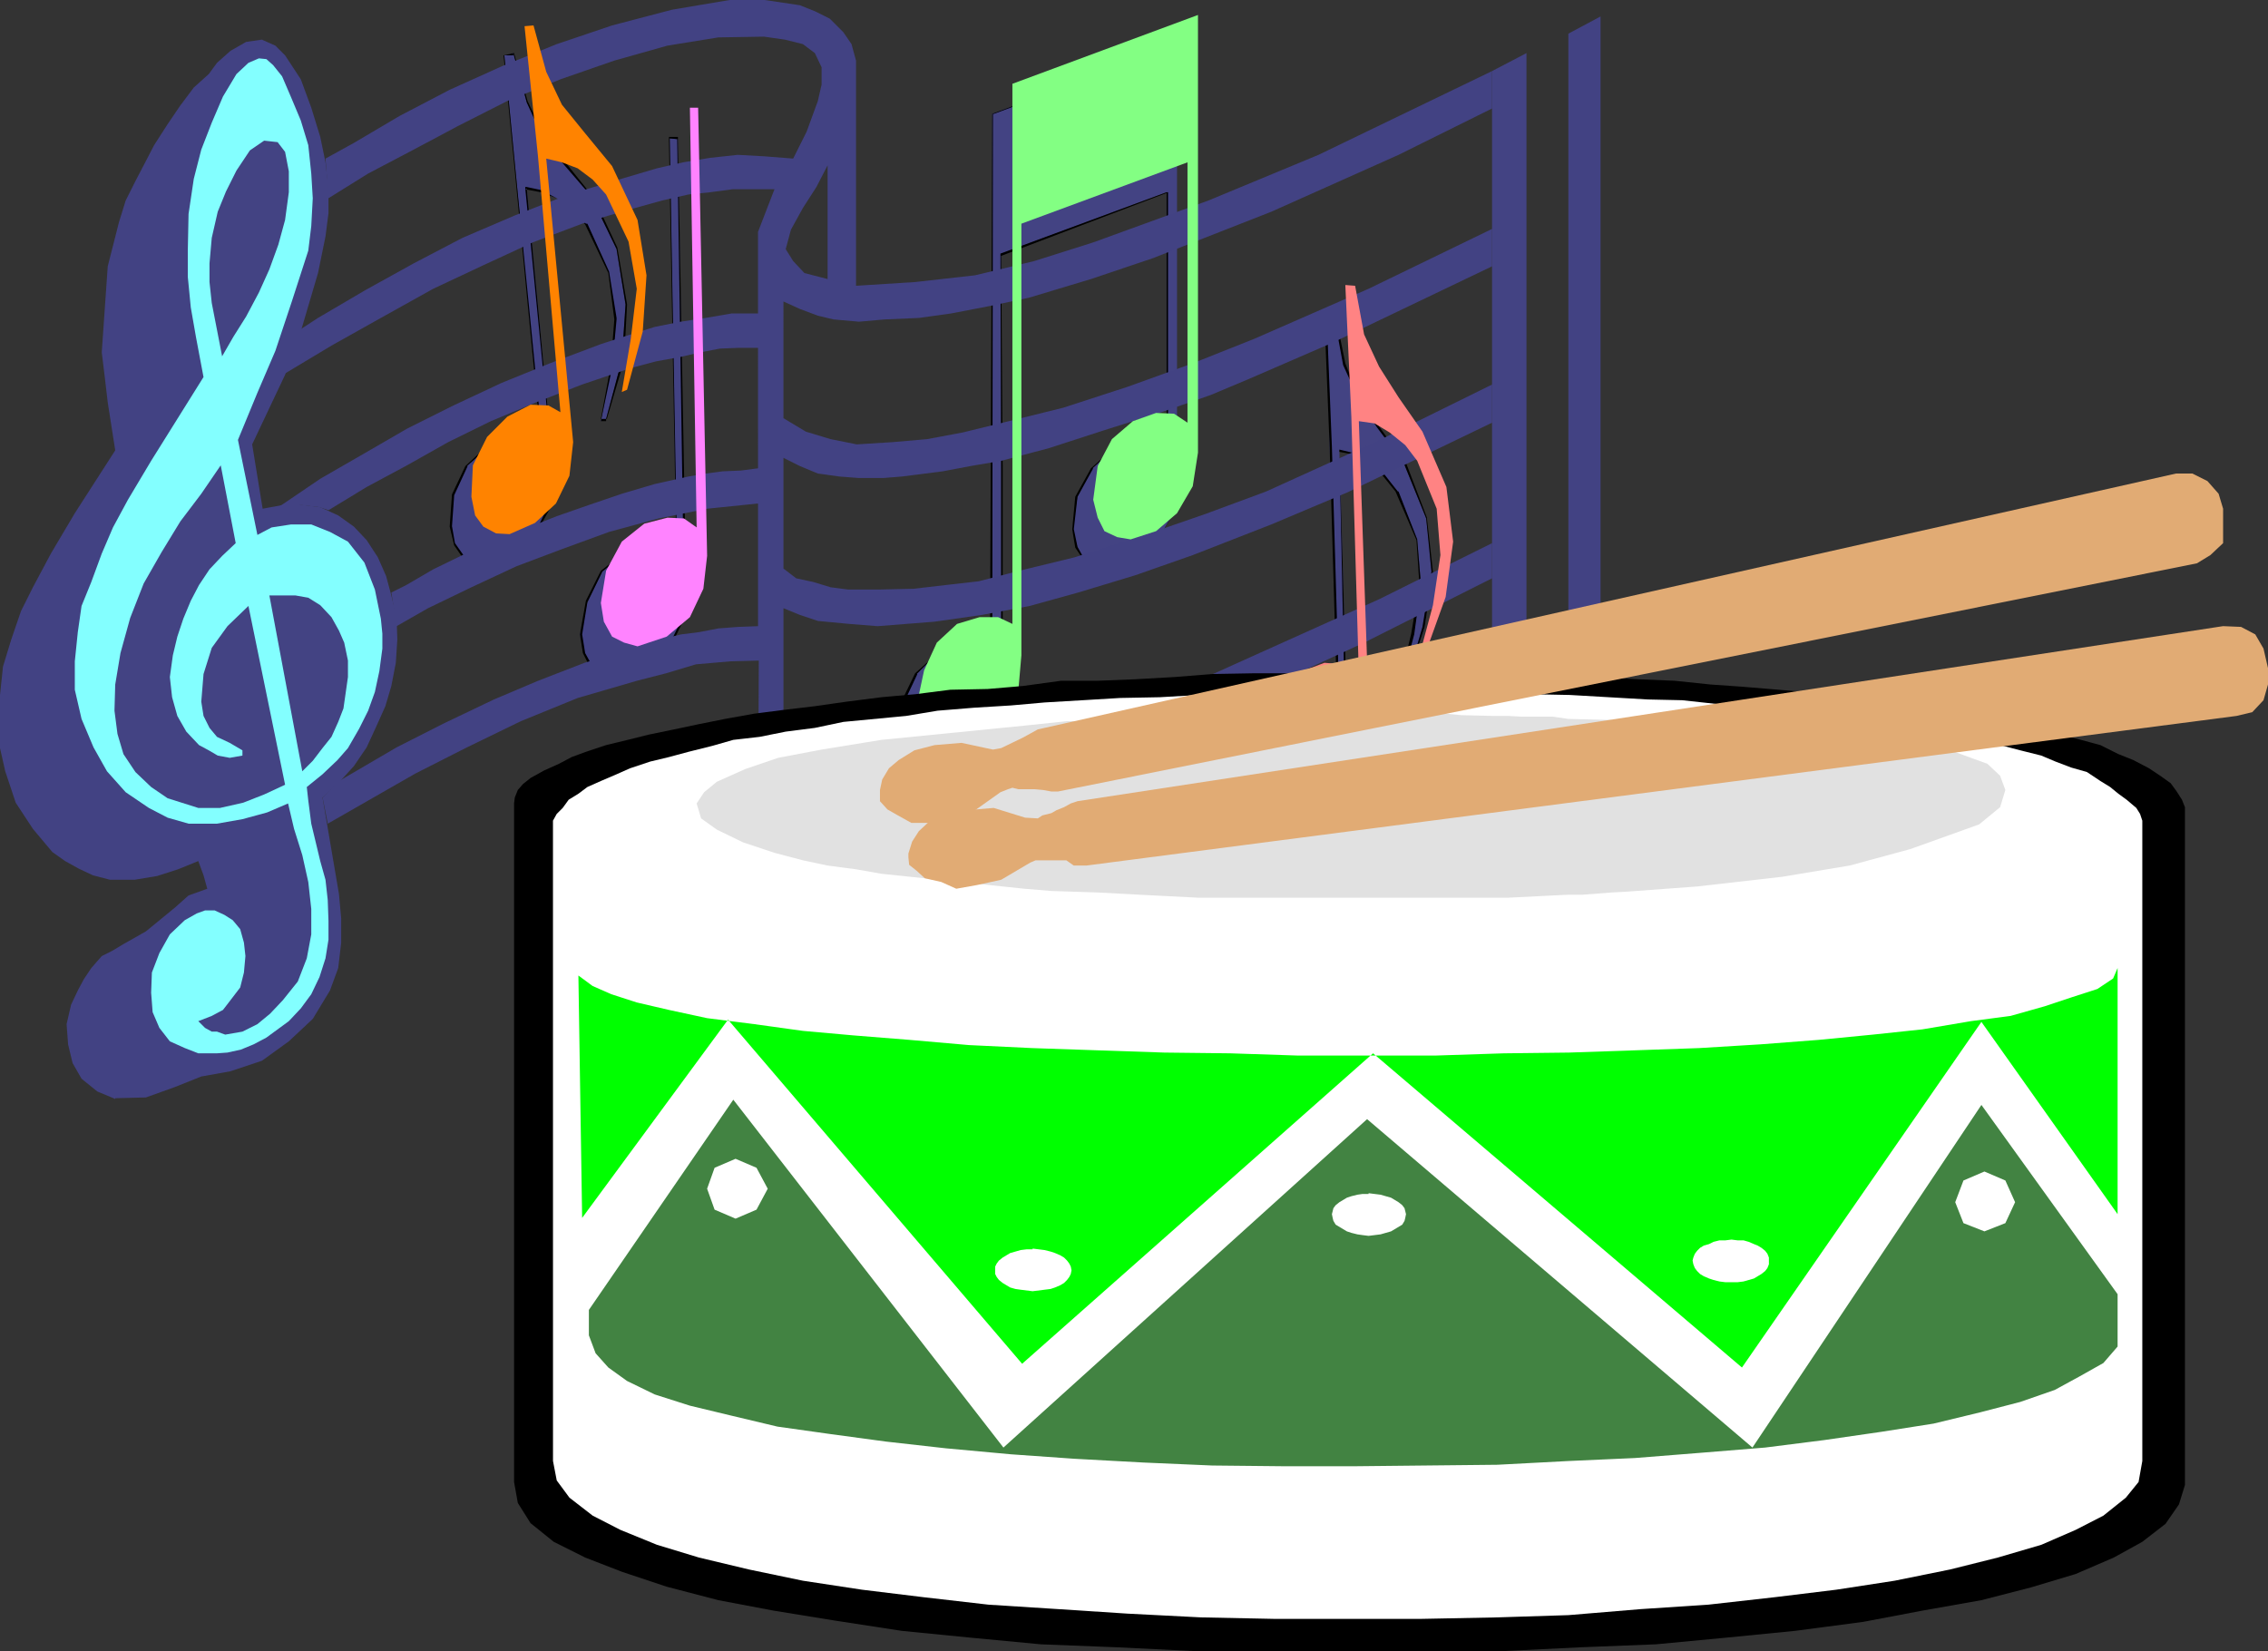
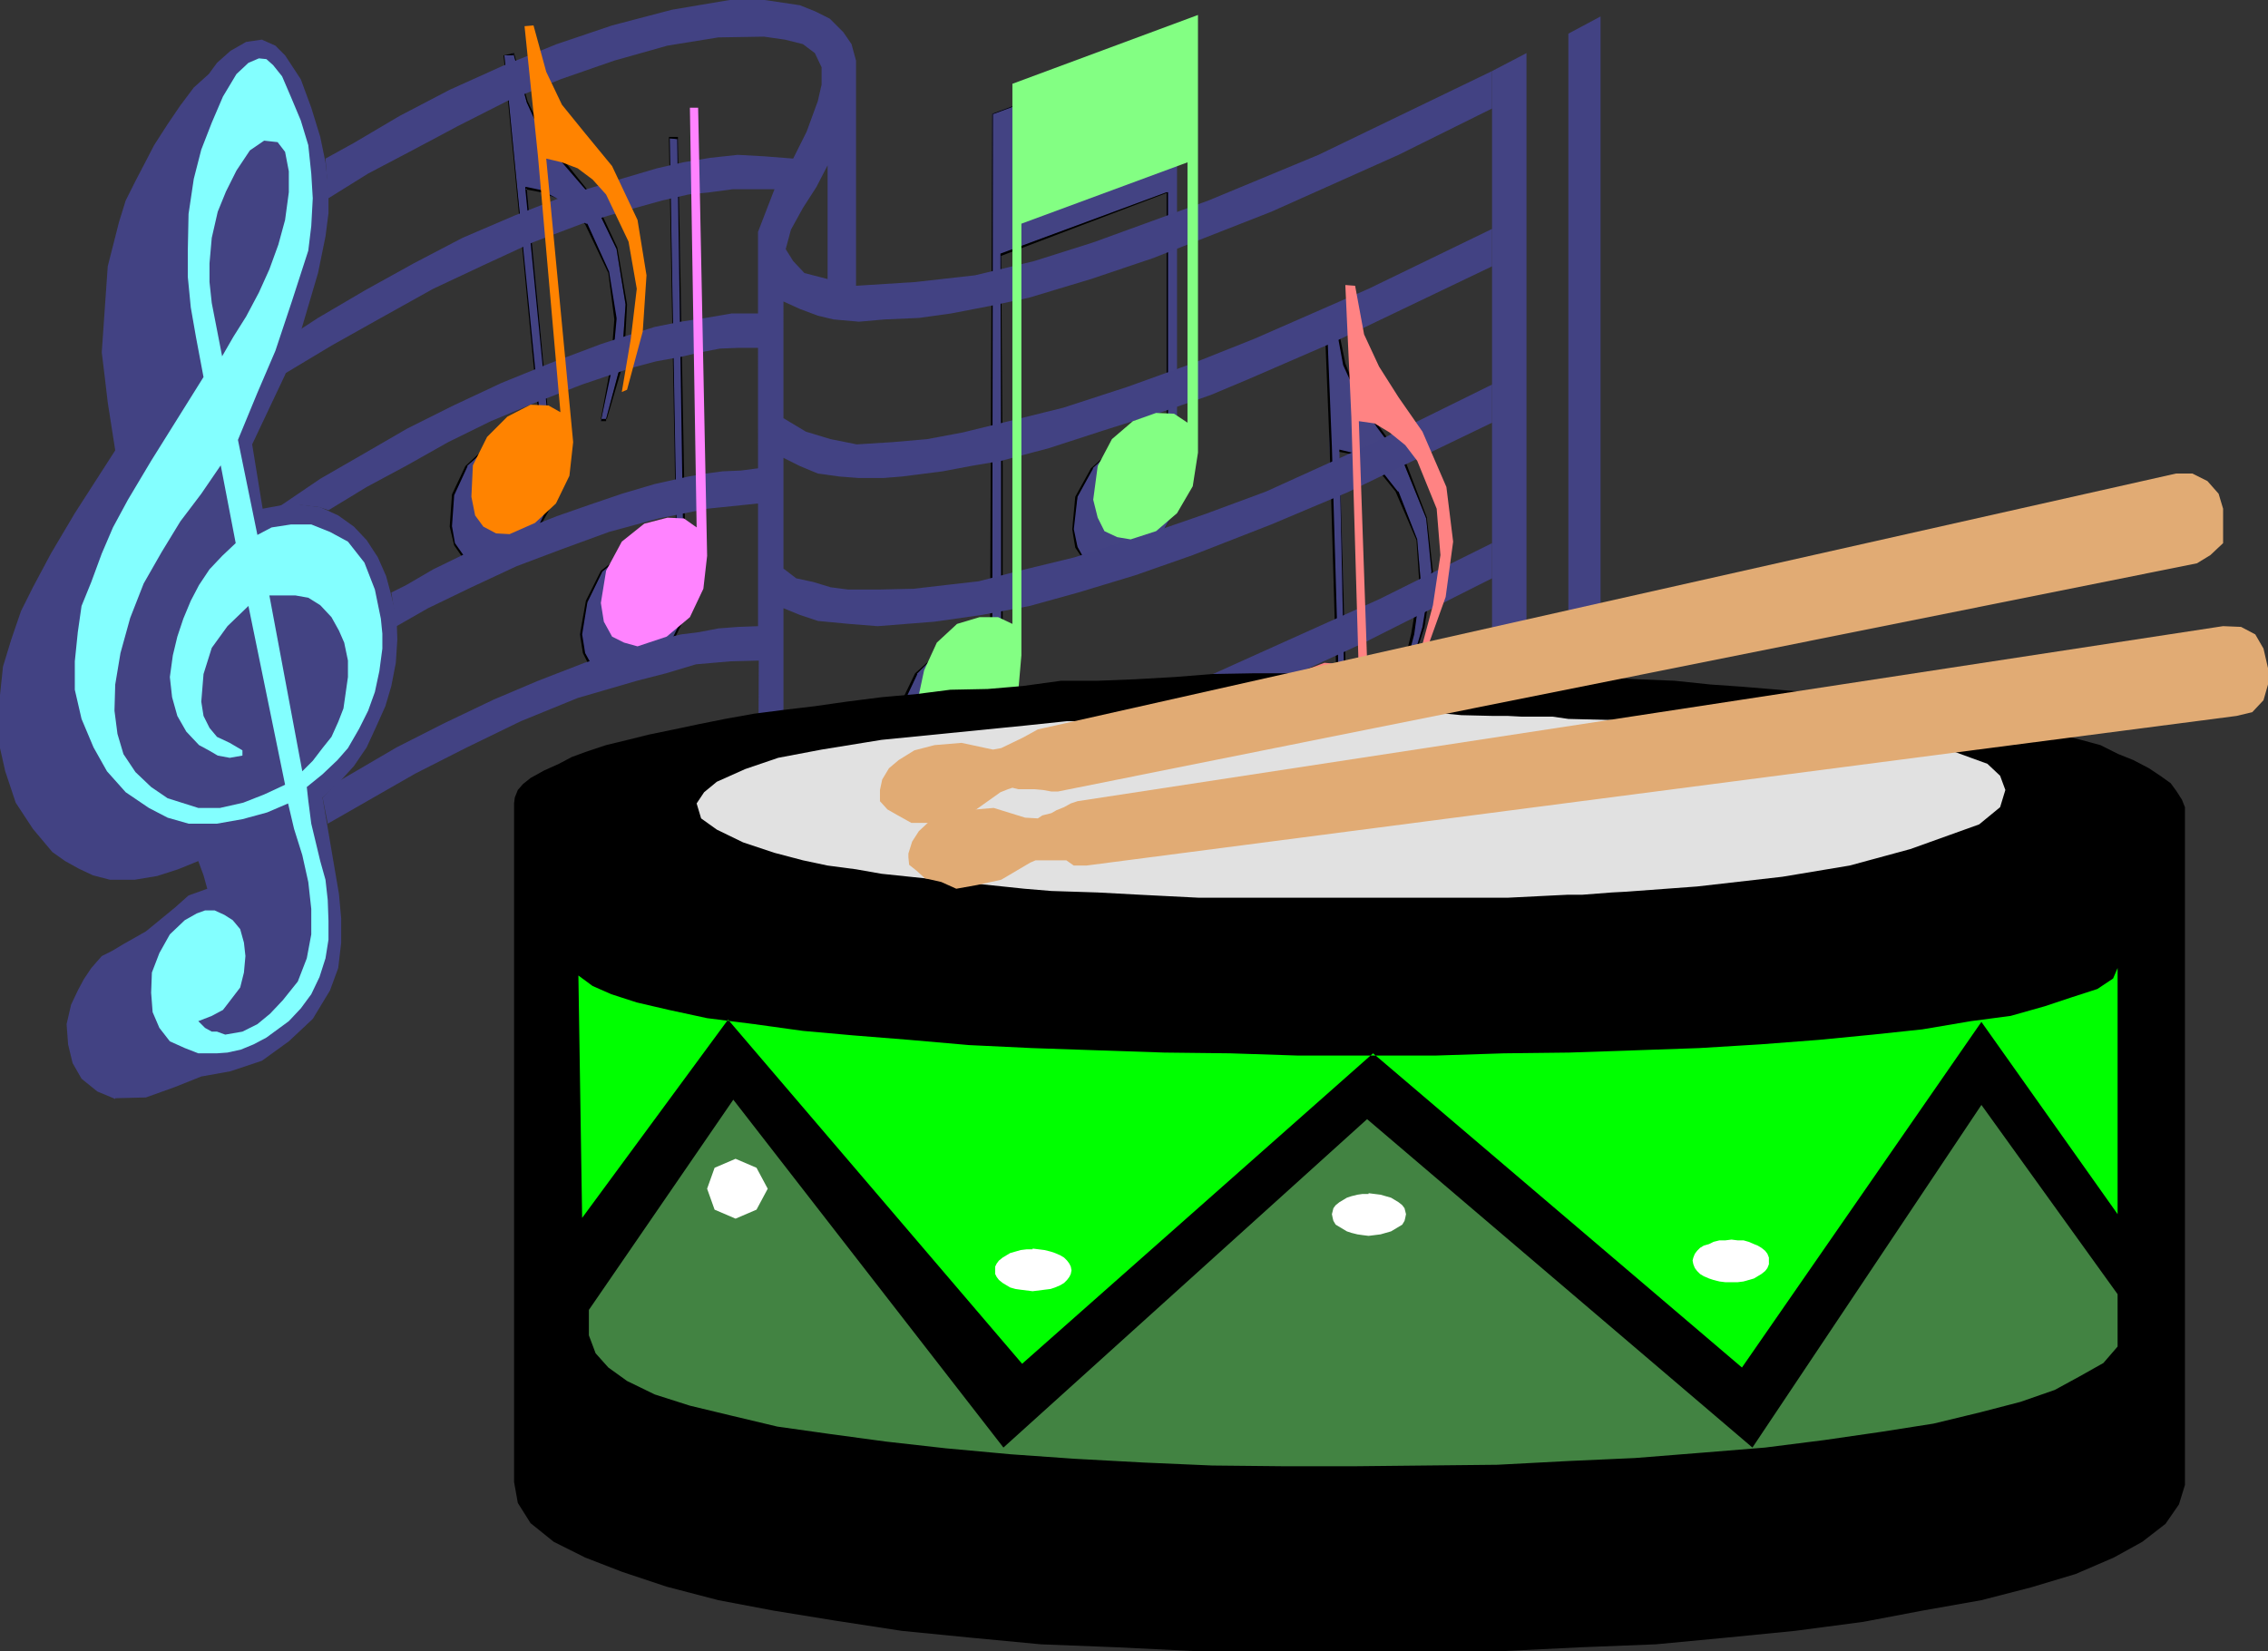
<svg xmlns="http://www.w3.org/2000/svg" xmlns:ns1="http://sodipodi.sourceforge.net/DTD/sodipodi-0.dtd" xmlns:ns2="http://www.inkscape.org/namespaces/inkscape" version="1.0" width="129.595mm" height="94.347mm" id="svg32" ns1:docname="Drum 03.wmf">
  <rect width="100%" height="100%" fill="#333333" stroke="none" />
  <ns1:namedview id="namedview32" pagecolor="#ffffff" bordercolor="#000000" borderopacity="0.25" ns2:showpageshadow="2" ns2:pageopacity="0.0" ns2:pagecheckerboard="0" ns2:deskcolor="#d1d1d1" ns2:document-units="mm" />
  <defs id="defs1">
    <pattern id="WMFhbasepattern" patternUnits="userSpaceOnUse" width="6" height="6" x="0" y="0" />
  </defs>
  <path style="fill:#424283;fill-opacity:1;fill-rule:evenodd;stroke:none" d="m 108.918,11.956 1.939,-0.485 2.909,10.664 3.394,6.786 4.686,6.14 5.818,7.109 5.494,11.633 1.939,11.956 -0.808,12.118 -3.394,12.603 -1.131,0.485 2.262,-11.472 0.808,-10.502 -1.293,-10.017 -5.01,-10.502 -2.909,-3.07 -3.394,-2.585 -3.394,-1.454 -3.07,-0.646 5.818,61.074 -0.97,7.755 -3.07,5.817 -4.525,3.878 -5.01,2.585 -3.232,-0.323 -2.586,-1.131 -1.939,-2.585 -0.808,-4.039 0.485,-6.786 2.909,-6.301 4.525,-4.039 4.686,-2.747 h 3.878 l 2.909,1.616 -5.171,-55.257 z" id="path1" />
  <path style="fill:#000000;fill-opacity:1;fill-rule:evenodd;stroke:none" d="m 108.918,11.956 h 1.939 v -0.485 l 2.909,10.664 3.07,6.786 4.525,6.14 6.141,7.109 5.656,11.633 1.939,11.956 -0.808,12.118 v -0.162 l -3.394,12.764 h -1.131 v 0.485 l 2.424,-11.472 0.97,-10.502 v -0.323 l -1.616,-10.017 -4.686,-10.341 h -0.323 l -2.909,-3.231 -3.394,-2.262 -3.394,-1.777 -3.07,-0.646 h -0.323 v 0.323 l 5.979,61.074 -0.97,7.755 v -0.485 l -2.909,6.14 -4.686,3.716 -5.01,2.585 h 0.162 -3.232 l -2.586,-1.454 -1.939,-2.747 -0.646,-3.716 v 0.162 l 0.485,-6.786 2.909,-6.301 h -0.162 l 4.525,-4.039 4.686,-2.747 3.878,0.323 h -0.162 l 3.07,1.293 h 0.323 l -5.494,-55.257 -2.747,-28.275 h -0.162 l 2.747,28.275 5.333,55.257 v -0.162 l -2.909,-1.454 -3.878,-0.162 -4.848,2.585 -4.686,4.362 -2.909,6.14 v 0.162 l -0.485,6.786 0.97,4.039 1.778,2.585 2.747,1.454 h 3.394 l 5.01,-2.424 v -0.162 l 4.525,-3.878 h 0.162 l 3.232,-5.817 0.646,-7.755 -5.818,-61.074 -0.323,0.162 3.394,0.646 3.394,1.293 3.232,2.585 2.909,3.07 5.01,10.502 1.293,10.017 -0.808,10.502 v -0.323 l -2.101,11.31 v 0.485 h 1.131 V 90.48 h 0.162 l 3.717,-12.603 0.646,-12.118 -2.101,-12.279 -5.333,-11.472 h -0.323 l -5.818,-7.271 -4.686,-5.817 h 0.162 l -3.394,-7.109 -2.909,-10.341 h -0.162 l -2.101,0.485 z" id="path2" />
  <path style="fill:#434383;fill-opacity:1;fill-rule:evenodd;stroke:none" d="m 286.516,68.345 h 1.616 l 2.424,10.502 2.909,7.109 4.363,6.301 5.333,7.755 4.848,11.956 1.293,11.472 -1.616,11.956 -4.202,12.764 -1.131,0.323 2.909,-11.472 1.616,-10.664 -0.808,-9.694 -4.202,-10.502 -2.909,-3.393 -2.909,-2.747 -3.394,-1.777 -3.394,-0.969 1.778,61.236 -1.131,7.432 -3.394,5.655 -5.171,3.878 -5.01,1.939 -3.394,-0.162 -2.424,-1.616 -1.939,-2.585 -0.485,-5.817 1.293,-5.655 3.394,-5.978 4.202,-3.878 4.848,-2.1 4.04,0.485 3.394,1.777 -2.101,-55.257 z" id="path3" />
  <path style="fill:#000000;fill-opacity:1;fill-rule:evenodd;stroke:none" d="m 286.516,68.345 v 0.323 l 1.616,-0.323 1.939,10.502 3.232,7.109 4.04,6.301 5.818,7.755 4.848,11.956 1.131,11.472 -1.939,11.956 -3.717,12.764 h -1.131 v 0.323 l 3.07,-11.472 1.454,-10.664 -0.808,-9.694 v -0.162 l -4.04,-10.341 h -0.162 l -2.909,-3.716 -2.909,-2.908 -3.394,-1.616 -3.394,-0.808 v 0.162 l 1.293,61.236 -1.293,7.432 -3.232,5.655 -5.01,3.555 -4.686,2.1 -3.394,-0.323 -2.424,-1.454 -1.939,-2.585 0.323,0.162 -0.485,-5.817 1.131,-5.655 h -0.162 l 3.394,-5.978 4.202,-3.878 v 0.162 l 4.848,-1.939 4.04,0.162 h -0.323 l 3.232,1.777 v 0.162 h 0.485 v -0.162 l -1.616,-55.257 -1.131,-28.275 h -0.485 l 1.131,28.275 1.616,55.257 h 0.485 l -3.394,-1.939 -4.04,-0.323 -5.01,1.939 -4.04,3.716 -3.717,6.14 -0.97,5.655 v 0.162 l 0.323,5.817 2.101,2.585 2.262,1.616 v 0.162 h 0.162 l 3.394,0.323 5.01,-2.262 5.171,-3.878 3.394,-5.655 1.131,-7.432 -1.778,-61.236 v 0.323 l 3.394,0.646 2.909,1.777 3.07,2.747 2.747,3.393 4.525,10.502 0.646,9.694 -1.778,10.502 -2.747,11.31 v 0.323 h 1.454 v -0.323 l 4.202,-12.764 1.778,-11.956 -1.293,-11.472 v -0.162 l -4.686,-12.279 h -0.323 l -5.333,-7.432 -4.363,-6.301 -2.909,-7.271 -2.101,-10.341 h -0.323 l -1.616,0.162 h -0.485 z" id="path4" />
  <path style="fill:#424283;fill-opacity:1;fill-rule:evenodd;stroke:none" d="m 144.632,29.891 1.778,0.162 1.616,96.781 -0.97,7.271 -2.586,5.978 -4.848,4.362 -6.464,1.777 -3.07,-0.646 -2.424,-1.293 -1.454,-3.231 -0.97,-4.039 1.616,-6.948 3.232,-6.624 4.686,-3.878 4.848,-1.454 3.717,0.485 2.747,1.777 -1.454,-90.318 v 0 z" id="path5" />
  <path style="fill:#000000;fill-opacity:1;fill-rule:evenodd;stroke:none" d="m 144.632,29.891 1.778,0.162 h -0.162 l 1.454,96.781 -0.646,7.271 -2.909,5.978 -5.01,4.201 -5.979,1.777 -3.07,-0.485 -2.424,-1.616 h 0.323 l -1.616,-2.908 -0.646,-4.039 1.131,-6.948 3.232,-6.624 4.686,-3.878 4.848,-1.293 3.717,0.323 2.747,1.777 v 0.162 -0.162 h 0.162 l -1.616,-90.318 h -0.162 l 1.616,90.318 -2.747,-2.1 -3.717,-0.162 -4.848,1.293 -5.01,3.878 -3.232,6.463 -1.293,7.271 0.646,4.039 1.616,3.231 2.586,1.293 3.07,0.969 6.464,-2.1 4.848,-4.362 h 0.162 l 2.909,-5.978 0.646,-7.271 -1.778,-96.781 v -0.485 h -1.939 v 0.485 h 0.162 v 0 z" id="path6" />
  <path style="fill:#434383;fill-opacity:1;fill-rule:evenodd;stroke:none" d="m 254.197,104.052 -1.131,7.432 -3.394,5.817 -4.363,3.878 -5.494,1.616 -3.07,-0.323 -2.424,-1.293 -1.616,-2.908 -1.131,-3.878 1.131,-7.109 3.232,-6.14 4.202,-3.878 5.171,-1.777 3.878,0.485 2.747,1.777 V 41.524 l -35.714,13.249 v 93.388 l -0.646,7.432 -2.909,7.271 -4.686,4.686 -5.01,1.777 -3.878,-0.162 -2.747,-1.616 -2.101,-4.039 -0.323,-5.655 1.131,-6.786 2.909,-5.493 4.525,-4.524 4.686,-1.454 4.202,0.323 2.909,1.616 V 24.559 L 254.197,9.856 V 104.052 Z" id="path7" />
  <path style="fill:#000000;fill-opacity:1;fill-rule:evenodd;stroke:none" d="m 254.197,104.052 -1.131,7.271 -3.394,5.978 -4.525,3.716 -5.333,1.454 -3.07,-0.162 -2.424,-1.293 -1.616,-2.908 -0.808,-3.878 v 0.162 l 0.808,-7.109 3.394,-6.14 h -0.162 l 4.202,-3.878 v 0.323 l 5.171,-1.616 h 3.878 -0.162 l 2.909,1.777 h 0.323 V 41.524 h -0.323 l -35.875,13.249 0.162,46.371 v 47.017 l -0.646,7.432 -2.909,7.271 -4.686,4.362 -5.333,1.939 h 0.323 l -3.878,-0.323 -2.747,-1.293 -2.101,-4.362 v 0.323 l -0.162,-5.655 1.454,-6.786 2.586,-5.493 h -0.162 l 4.525,-4.524 4.686,-1.131 h 4.202 -0.323 l 2.747,1.616 h 0.485 l 0.162,-116.978 -0.162,0.162 39.915,-14.865 V 104.052 9.694 l -39.915,14.865 -0.485,116.978 0.485,-0.485 -2.909,-1.454 h -4.202 -0.162 l -4.525,1.454 -4.848,4.362 -2.586,5.332 -1.293,6.786 v 0.323 l 0.323,5.655 2.262,4.039 2.586,1.616 v 0.162 h 4.04 l 5.01,-1.777 4.686,-4.686 h 0.162 l 2.909,-7.271 0.808,-7.432 V 101.144 l -0.323,-46.371 v 0.485 l 35.714,-13.572 v -0.162 56.227 -0.162 l -2.747,-2.1 h -4.04 l -5.01,1.616 -4.525,4.039 -3.394,6.14 -0.646,6.948 v 0.162 l 0.646,3.878 1.939,2.908 2.424,1.293 h 0.162 l 3.07,0.485 5.494,-1.454 v -0.323 l 4.363,-3.878 3.394,-5.817 h 0.162 l 0.97,-7.432 z" id="path8" />
  <path style="fill:#424283;fill-opacity:1;fill-rule:evenodd;stroke:none" d="M 184.87,61.559 V 13.087 l -0.97,-3.555 -1.778,-2.585 -2.909,-2.908 -3.232,-1.616 -3.232,-1.293 L 165.155,0 h -7.595 l -12.443,2.1 -12.928,3.393 -11.958,4.039 -11.635,4.686 -11.474,5.17 -10.827,5.655 -9.858,5.817 -6.141,3.393 0.646,8.563 8.565,-5.332 9.534,-5.009 9.696,-5.17 10.827,-5.493 11.474,-4.686 11.635,-4.039 11.474,-3.231 10.989,-1.777 9.858,-0.162 4.525,0.646 3.878,0.969 2.586,1.939 1.454,3.07 v 3.716 l -0.808,3.555 -2.424,6.624 -2.909,5.817 -6.141,-0.485 -5.818,-0.323 -5.979,0.646 -5.818,0.969 -5.656,1.293 -7.11,2.1 -11.958,3.555 -11.635,4.524 -11.312,4.847 -10.504,5.493 -10.504,5.817 -10.181,5.978 -3.717,2.424 -3.878,9.856 10.504,-6.301 10.666,-5.978 11.312,-6.301 10.666,-5.009 10.827,-5.009 10.666,-4.039 5.818,-1.777 5.656,-1.616 5.818,-1.616 5.656,-1.293 4.686,-0.485 4.848,-0.646 h 9.05 l -3.555,9.21 v 17.611 h -5.656 l -5.656,0.969 -5.333,0.808 -5.656,1.131 -5.656,1.777 -5.979,1.939 -11.15,4.201 -10.342,4.201 -10.342,4.847 -10.019,5.009 -9.211,5.332 -9.534,5.493 -9.05,6.14 4.848,-0.485 4.04,0.485 1.939,0.646 8.242,-5.009 8.726,-4.686 8.888,-5.009 9.211,-4.524 9.696,-4.039 10.019,-3.878 10.504,-3.555 5.494,-1.454 5.333,-0.969 4.202,-0.969 4.202,-0.808 4.04,-0.162 h 4.202 V 101.144 l -3.717,0.485 -3.878,0.162 -3.717,0.485 -3.717,0.646 -7.272,1.616 -7.11,2.1 -7.11,2.424 -6.949,2.424 -6.949,2.747 -7.11,2.747 -6.302,2.908 -6.302,3.07 -5.818,3.393 -3.232,1.616 1.131,7.271 6.787,-3.878 9.373,-4.524 9.696,-4.524 9.858,-3.716 10.181,-3.716 10.666,-2.908 10.504,-2.1 10.989,-1.131 v 26.498 l -4.363,0.162 -4.202,0.323 -4.202,0.808 -3.878,0.485 -4.686,1.131 -5.818,1.777 -10.342,3.231 -10.019,3.878 -9.534,4.039 -10.827,5.17 -10.181,5.17 -12.443,7.271 -3.555,3.555 1.131,5.655 18.907,-10.825 11.15,-5.655 11.635,-5.655 12.282,-5.009 12.766,-3.716 6.302,-1.616 6.464,-1.939 7.434,-0.646 6.141,-0.162 -0.162,39.1 0.646,4.686 1.778,4.524 3.07,3.878 3.717,3.555 3.394,1.777 3.717,1.616 4.202,0.808 4.202,0.969 h 6.626 l 7.272,-0.162 6.949,-0.808 7.272,-1.293 10.827,-2.908 7.918,-2.1 12.766,-4.362 12.766,-4.524 23.917,-10.179 23.27,-10.825 14.221,-8.24 v -7.432 l -19.069,10.179 -26.664,11.956 -14.382,6.14 -13.09,5.009 -10.504,3.555 -12.12,3.555 -8.08,2.262 -8.242,1.454 -9.373,1.131 -9.696,0.323 -5.01,-0.808 -4.686,-1.131 -5.01,-1.939 -3.555,-3.231 -2.586,-3.393 -0.97,-4.362 v -15.996 l 6.464,3.878 7.434,1.777 7.918,0.969 8.403,-0.485 9.211,-1.616 7.11,-1.293 10.019,-2.262 6.464,-2.1 8.403,-2.747 9.534,-3.393 13.574,-5.17 30.866,-14.218 27.634,-13.895 v -7.594 l -24.402,12.118 -25.856,11.633 -13.251,5.978 -13.574,5.009 -13.898,4.847 -14.544,4.039 -8.08,1.939 -10.181,0.969 -10.019,0.485 -5.01,-0.808 -5.333,-1.454 -4.686,-2.262 -4.202,-2.908 v -25.528 l 3.555,1.454 3.878,1.293 6.787,0.646 6.141,0.485 6.141,-0.485 6.141,-0.485 10.181,-1.454 10.342,-1.939 10.504,-2.908 12.282,-3.716 12.443,-4.362 16.968,-6.624 16.483,-6.948 31.189,-15.026 v -8.24 l -24.24,11.956 -24.563,11.148 -13.09,4.847 -13.09,4.524 -15.19,4.847 -11.958,2.908 -8.726,2.262 -7.11,0.808 -6.949,0.808 -7.272,0.162 h -6.949 l -3.717,-0.485 -3.717,-1.131 -3.717,-0.808 -2.747,-2.1 V 98.882 l 3.555,1.777 3.878,1.616 4.686,0.646 4.202,0.323 h 5.171 l 4.04,-0.323 8.888,-1.131 5.979,-1.131 6.626,-1.131 10.342,-2.747 11.958,-3.878 12.282,-3.878 10.666,-3.716 8.08,-3.393 18.261,-7.917 34.421,-16.48 v -8.079 l -26.664,12.926 -24.725,10.825 -13.413,5.332 -13.898,5.009 -13.898,4.524 -14.382,3.555 -7.272,1.777 -7.757,1.454 -7.434,0.646 -7.757,0.485 -5.656,-1.131 -5.333,-1.616 -4.848,-2.908 V 65.113 l 3.555,1.616 3.878,1.454 3.394,0.808 5.494,0.485 5.494,-0.485 7.434,-0.323 6.949,-0.969 8.403,-1.616 8.403,-1.777 13.413,-4.039 13.413,-4.524 25.533,-10.017 27.472,-12.279 20.2,-10.017 v -8.079 l -37.491,18.096 -23.755,9.856 -24.886,9.048 -12.766,4.039 -12.766,3.07 -12.928,1.454 -12.766,0.808 -6.141,-1.454 -5.01,-1.293 -2.424,-2.585 -1.616,-2.585 1.131,-4.201 2.586,-4.686 2.909,-4.524 2.424,-4.686 v 24.559 l 6.141,1.454 v 0 z" id="path9" />
  <path style="fill:#434383;fill-opacity:1;fill-rule:evenodd;stroke:none" d="M 322.23,15.349 V 158.501 l 7.434,-3.716 V 11.472 Z" id="path10" />
  <path style="fill:#424283;fill-opacity:1;fill-rule:evenodd;stroke:none" d="m 338.713,150.746 6.949,-4.039 V 3.555 l -6.949,3.716 V 150.746 Z" id="path11" />
  <path style="fill:#424283;fill-opacity:1;fill-rule:evenodd;stroke:none" d="m 24.886,237.187 6.626,-0.162 6.302,-2.262 5.656,-2.262 6.302,-1.131 6.787,-2.262 5.818,-4.201 5.171,-4.847 3.717,-6.14 1.778,-4.847 0.646,-5.493 v -5.17 l -0.485,-5.332 -3.555,-20.843 3.394,-3.07 3.394,-3.716 2.747,-4.039 1.939,-4.201 2.101,-4.686 1.293,-4.362 0.97,-5.009 0.323,-5.009 -0.162,-4.847 -1.131,-4.686 -1.131,-4.201 -1.778,-4.039 -2.424,-3.716 -2.747,-2.908 -3.394,-2.424 -3.878,-1.777 -6.302,-0.808 -6.141,1.131 -2.262,-13.895 7.11,-15.026 3.394,-9.371 3.717,-12.603 1.616,-7.917 0.646,-5.009 V 40.716 L 70.296,35.061 69.165,29.568 67.226,23.266 64.963,17.127 61.57,11.956 59.469,9.856 56.56,8.563 53.166,9.048 l -3.394,1.939 -2.909,2.585 -1.778,2.424 -3.232,2.908 -2.909,3.878 -2.747,4.039 -2.909,4.524 -2.262,4.362 -1.939,3.716 -1.939,3.878 -1.454,4.686 -2.424,9.533 -0.646,9.21 -0.646,9.371 0.646,5.332 0.646,5.493 1.616,10.341 -8.726,13.572 -5.171,8.725 -3.878,7.271 -2.586,5.17 -2.101,6.14 -1.778,5.817 L 0,150.1 v 6.301 5.17 l 1.131,5.009 2.262,6.786 3.717,5.655 4.202,5.009 2.747,1.939 2.909,1.616 3.07,1.454 3.717,0.969 h 5.333 l 4.848,-0.808 4.525,-1.454 4.363,-1.777 1.131,3.07 0.808,2.908 -4.04,1.454 -2.909,2.585 -6.302,5.17 -4.848,2.747 -2.424,1.454 -2.262,1.131 -2.262,2.585 -1.616,2.424 -1.293,2.424 -1.454,3.07 -0.97,4.201 0.323,4.362 0.97,4.039 1.939,3.393 3.394,2.747 3.878,1.616 v 0 z" id="path12" />
  <path style="fill:#83ffff;fill-opacity:1;fill-rule:evenodd;stroke:none" d="m 42.824,227.492 h 4.04 l 2.262,-0.162 2.909,-0.646 2.747,-1.131 2.747,-1.454 2.424,-1.777 2.424,-1.777 2.586,-2.747 2.262,-3.07 1.778,-3.716 1.293,-4.039 0.646,-4.039 v -4.039 l -0.162,-4.524 -0.485,-4.362 -1.131,-4.039 -0.97,-4.039 -0.97,-4.039 -0.646,-5.009 -0.323,-2.908 3.394,-2.747 3.232,-3.07 2.262,-2.585 2.424,-4.201 1.939,-3.878 1.454,-4.039 0.97,-4.524 0.646,-4.847 v -3.231 l -0.323,-3.231 -1.293,-6.301 -2.262,-5.817 -3.555,-4.524 -3.878,-2.1 -4.04,-1.616 h -4.363 l -4.202,0.646 -3.07,1.616 -4.202,-20.52 4.202,-10.179 3.878,-9.048 3.555,-10.664 3.555,-10.987 0.646,-5.332 0.323,-5.978 -0.323,-5.332 -0.646,-6.14 -1.616,-5.332 -2.101,-5.009 -1.939,-4.524 -1.939,-2.424 -1.454,-1.293 -1.616,-0.162 -2.262,0.969 -2.586,2.424 -2.909,4.847 -2.424,5.655 -2.262,5.817 -1.616,6.301 -1.131,7.594 -0.162,7.917 v 5.655 l 0.646,6.624 1.131,6.463 1.616,8.563 -11.312,18.096 -5.01,8.402 -3.232,5.978 -2.424,5.655 -2.262,6.14 -2.101,5.17 -0.808,5.655 -0.646,6.301 v 6.14 l 1.454,6.301 2.586,6.14 2.909,5.17 4.04,4.524 5.01,3.393 4.04,2.1 4.525,1.293 h 6.141 l 5.494,-0.969 5.333,-1.454 4.525,-1.939 1.293,5.493 1.778,5.655 1.293,5.817 0.646,5.817 v 5.493 l -0.97,5.17 -1.939,5.009 -3.232,4.039 -2.747,2.908 -2.747,2.262 -3.232,1.616 -3.717,0.646 -1.778,-0.646 h -1.131 l -1.454,-0.808 -1.454,-1.454 2.909,-1.131 2.424,-1.293 1.616,-2.1 2.101,-2.747 0.808,-3.231 0.323,-3.555 -0.323,-2.908 -0.808,-2.908 -1.616,-1.939 -1.778,-1.131 -2.101,-0.969 H 44.278 l -1.778,0.646 -2.586,1.454 -3.232,3.07 -2.262,4.039 -1.616,4.201 -0.162,4.362 0.323,4.201 1.454,3.393 2.262,2.908 3.232,1.454 2.909,1.131 z" id="path13" />
  <path style="fill:#434383;fill-opacity:1;fill-rule:evenodd;stroke:none" d="m 42.824,174.497 h 4.686 l 5.01,-1.131 4.525,-1.777 4.525,-2.1 -7.918,-38.616 -4.525,4.362 -3.394,4.686 -1.778,5.655 -0.485,5.978 0.485,3.07 1.293,2.585 1.616,1.939 2.747,1.293 2.747,1.616 v 1.131 l -2.747,0.485 -2.586,-0.485 -1.939,-1.131 -2.101,-1.131 -2.747,-2.908 -1.939,-3.393 -1.131,-4.039 -0.485,-4.362 0.646,-4.686 0.97,-4.039 1.293,-3.878 1.616,-3.878 1.778,-3.393 2.262,-3.393 2.747,-2.908 2.909,-2.747 -3.232,-16.803 -4.202,6.14 -4.525,5.978 -4.04,6.624 -3.878,6.786 -2.909,7.432 -2.101,7.594 -1.131,6.786 -0.162,5.655 0.646,5.009 1.293,4.362 2.586,3.878 3.394,3.231 3.555,2.424 z" id="path14" />
  <path style="fill:#434383;fill-opacity:1;fill-rule:evenodd;stroke:none" d="m 65.286,166.58 2.262,-2.262 2.101,-2.747 1.939,-2.424 1.454,-3.231 1.131,-2.908 0.485,-3.393 0.485,-3.393 v -3.555 l -0.808,-3.878 -1.131,-2.585 -1.616,-2.908 -2.424,-2.585 -2.586,-1.616 -2.747,-0.485 h -2.909 -2.747 z" id="path15" />
  <path style="fill:#434383;fill-opacity:1;fill-rule:evenodd;stroke:none" d="m 47.995,76.908 2.424,-4.201 2.747,-4.362 2.747,-5.17 2.262,-5.009 1.939,-5.332 1.454,-5.332 0.808,-5.978 v -4.524 l -0.808,-4.201 -1.616,-2.1 -2.909,-0.323 -3.07,2.1 -2.909,4.362 -2.262,4.524 -1.778,4.362 -1.293,5.655 -0.485,5.493 v 4.039 l 0.485,4.524 2.262,11.633 v 0 z" id="path16" />
  <path style="fill:#ff8300;fill-opacity:1;fill-rule:evenodd;stroke:none" d="m 113.281,5.655 1.939,-0.162 2.747,10.017 3.394,7.109 4.848,5.978 5.979,7.271 5.494,11.633 1.939,11.956 -0.808,12.118 -3.394,12.603 -1.131,0.485 1.939,-11.472 1.293,-10.825 -1.778,-10.179 -4.848,-10.179 -2.909,-3.231 -3.232,-2.424 -3.394,-1.293 -3.394,-0.808 5.818,61.236 -0.808,7.271 -2.909,5.978 -4.525,4.201 -5.494,2.424 -2.909,-0.162 -2.747,-1.454 -1.778,-2.424 -0.808,-4.039 0.323,-6.786 3.07,-6.14 4.363,-4.362 5.01,-2.585 3.878,0.162 2.586,1.454 -4.848,-55.257 z" id="path17" />
  <path style="fill:#ff8383;fill-opacity:1;fill-rule:evenodd;stroke:none" d="m 290.556,61.559 2.101,0.162 1.939,10.502 3.232,6.948 4.202,6.624 5.171,7.432 5.171,11.956 1.454,11.795 -1.616,11.956 -4.525,12.603 h -1.131 l 2.909,-10.825 1.616,-10.825 -0.808,-10.017 -4.202,-10.341 -2.586,-3.393 -3.394,-2.747 -3.232,-1.939 -3.394,-0.485 2.101,61.074 -1.616,7.271 -3.394,5.978 -4.686,3.555 -5.333,2.1 h -2.909 l -2.586,-1.616 -1.778,-2.747 -0.485,-5.655 1.131,-5.655 3.07,-6.301 4.363,-4.039 4.686,-1.777 4.04,0.323 3.394,2.1 -1.616,-55.581 -1.293,-28.275 v 0 z" id="path18" />
  <path style="fill:#ff83ff;fill-opacity:1;fill-rule:evenodd;stroke:none" d="m 148.995,23.266 h 1.778 l 1.939,96.781 -0.808,7.109 -2.909,6.14 -5.01,4.201 -6.302,2.1 -2.909,-0.808 -2.586,-1.293 -1.778,-3.231 -0.646,-4.039 1.131,-6.948 3.394,-6.301 4.848,-3.878 5.01,-1.293 3.555,0.162 2.747,1.939 z" id="path19" />
  <path style="fill:#83ff83;fill-opacity:1;fill-rule:evenodd;stroke:none" d="m 258.721,97.751 -1.131,7.271 -3.394,5.817 -4.525,3.878 -5.494,1.777 -2.909,-0.485 -2.747,-1.293 -1.454,-2.908 -0.97,-3.878 0.97,-7.271 3.07,-5.817 4.525,-3.878 5.01,-1.777 3.878,0.162 2.909,1.939 V 35.061 l -35.875,13.249 v 93.227 l -0.646,7.432 -2.747,7.432 -5.01,4.524 -4.686,1.939 -4.202,-0.323 -2.586,-1.454 -2.262,-3.878 -0.323,-5.655 1.454,-6.786 2.747,-5.978 4.363,-4.039 4.848,-1.454 h 4.04 l 3.07,1.454 V 18.096 L 258.721,3.231 Z" id="path20" />
  <path style="fill:#000000;fill-opacity:1;fill-rule:evenodd;stroke:none" d="m 111.019,173.528 0.162,-1.293 0.646,-1.616 1.131,-1.293 1.616,-1.293 2.909,-1.616 3.232,-1.454 2.747,-1.454 3.07,-1.131 4.363,-1.454 4.686,-1.131 4.525,-1.131 5.494,-1.131 5.333,-1.131 5.656,-1.131 6.302,-1.131 6.302,-0.808 6.787,-0.808 6.787,-0.969 7.595,-0.969 7.272,-0.646 7.595,-0.969 8.08,-0.162 7.595,-0.646 8.242,-1.131 h 7.918 l 8.08,-0.323 8.565,-0.485 8.08,-0.646 9.05,-0.162 h 42.339 l 7.918,0.162 h 7.918 l 9.05,0.646 h 6.626 l 9.05,0.485 7.918,0.323 7.757,0.808 6.949,0.485 7.757,0.646 7.434,0.646 6.464,0.808 7.11,0.646 6.787,0.808 6.302,0.969 5.979,0.969 5.979,1.293 5.01,0.808 5.171,1.293 4.848,1.454 4.202,1.131 4.202,1.131 3.878,1.939 3.232,1.293 3.394,1.777 2.424,1.616 2.262,1.616 1.293,1.777 1.131,1.777 0.646,1.616 v 146.384 l -1.293,4.201 -2.909,4.201 -5.01,3.878 -6.141,3.393 -8.242,3.555 -9.696,2.908 -10.666,2.747 -12.766,2.262 -12.766,2.424 -14.706,1.939 -14.706,1.454 -15.352,1.454 -16.322,0.646 -16.483,0.808 h -16.806 -33.451 -16.806 l -16.483,-0.808 -16.483,-0.646 -15.352,-1.454 -14.706,-1.454 -14.706,-2.262 -12.928,-2.1 -11.958,-2.262 -11.15,-2.908 -9.696,-3.231 -7.918,-3.07 -6.787,-3.393 -5.01,-4.039 -2.747,-4.362 -0.808,-4.524 z" id="path21" />
-   <path style="fill:#ffffff;fill-opacity:1;fill-rule:evenodd;stroke:none" d="m 119.422,178.698 v -1.454 l 0.808,-1.454 1.293,-1.293 1.293,-1.777 2.101,-1.293 1.939,-1.454 2.909,-1.293 3.394,-1.454 2.909,-1.293 4.363,-1.454 4.04,-0.969 4.202,-1.131 5.171,-1.293 4.525,-1.293 5.656,-0.646 5.656,-1.131 6.302,-0.808 6.141,-1.293 6.787,-0.646 6.787,-0.646 6.787,-1.131 7.918,-0.646 7.918,-0.485 7.272,-0.646 8.242,-0.485 8.08,-0.485 8.565,-0.162 8.403,-0.485 9.211,-0.162 8.726,-0.323 9.211,-0.162 h 27.634 l 8.726,0.162 8.403,0.323 8.242,0.162 8.403,0.485 8.403,0.485 7.434,0.162 7.434,0.808 7.757,0.485 7.11,0.808 6.626,0.808 6.141,0.646 6.141,0.969 6.787,0.969 5.656,0.808 6.302,1.131 3.717,0.969 5.01,1.293 4.363,1.131 4.525,1.131 3.07,1.293 3.394,1.293 3.394,0.969 2.909,1.939 2.101,1.293 1.778,1.454 1.778,1.293 2.101,1.777 0.808,1.293 0.485,1.454 v 138.305 l -0.808,4.524 -2.747,3.393 -4.848,3.878 -5.979,3.07 -7.434,3.231 -9.373,2.747 -10.342,2.585 -11.958,2.424 -12.605,1.939 -13.251,1.616 -14.382,1.616 -14.706,0.969 -15.514,1.293 -15.352,0.485 -16.483,0.323 h -31.674 l -15.837,-0.323 -15.837,-0.808 -14.867,-0.969 -15.19,-0.969 -14.059,-1.616 -13.251,-1.616 -12.766,-1.939 -11.635,-2.424 -10.827,-2.585 -9.05,-2.747 -7.918,-3.231 -5.979,-3.07 -5.01,-3.878 -2.747,-3.716 -0.808,-4.201 z" id="path22" />
  <path style="fill:#00ff00;fill-opacity:1;fill-rule:evenodd;stroke:none" d="M 457.327,262.23 V 209.073 l -0.97,2.262 -3.394,2.262 -5.494,1.777 -5.818,1.939 -7.434,2.1 -8.565,1.131 -10.504,1.777 -10.666,1.131 -11.635,1.131 -12.605,0.969 -13.251,0.808 -13.898,0.485 -14.221,0.485 -14.059,0.162 -14.867,0.485 h -29.573 l -14.706,-0.485 -14.221,-0.162 -14.382,-0.485 -14.221,-0.485 -13.574,-0.646 -12.928,-1.131 -12.12,-0.969 -10.827,-0.969 -10.504,-1.454 -10.181,-1.293 -8.242,-1.777 -6.949,-1.616 -5.494,-1.777 -4.04,-1.777 -3.07,-2.262 0.808,52.349 31.512,-42.816 63.509,74.323 75.79,-67.052 79.669,67.86 51.712,-74.646 z" id="path23" />
  <path style="fill:#428342;fill-opacity:1;fill-rule:evenodd;stroke:none" d="m 457.327,287.274 v -7.755 l -29.411,-40.878 -49.45,74 -83.224,-70.93 -78.538,70.93 -58.338,-75.131 -31.189,45.402 v 5.493 l 1.454,3.878 2.747,3.07 4.04,2.908 5.979,2.908 7.595,2.424 8.726,2.1 10.181,2.424 11.474,1.616 11.958,1.616 12.928,1.454 14.059,1.293 13.736,0.969 14.867,0.808 14.867,0.646 15.837,0.162 h 14.544 l 15.514,-0.162 15.675,-0.162 15.352,-0.808 14.382,-0.646 14.221,-1.131 13.898,-1.131 12.766,-1.616 12.282,-1.777 11.312,-1.777 10.019,-2.424 8.726,-2.262 7.434,-2.585 5.333,-2.908 5.171,-2.908 3.07,-3.555 v -3.393 0 z" id="path24" />
  <path style="fill:#e1e1e1;fill-opacity:1;fill-rule:evenodd;stroke:none" d="m 366.508,155.916 -15.19,-0.323 -12.605,-0.323 -3.394,-0.485 h -6.626 l -3.07,-0.162 h -3.232 l -6.787,-0.162 -3.394,-0.323 h -39.754 l -3.878,0.323 -6.302,0.162 h -3.394 l -9.373,0.162 -3.394,0.485 -13.251,0.485 h -2.424 l -9.211,0.969 -30.866,3.07 -12.928,2.1 -9.373,1.777 -7.11,2.424 -6.141,2.747 -2.747,2.262 -1.616,2.424 0.97,3.231 3.394,2.424 5.656,2.747 6.787,2.262 6.141,1.616 5.333,1.131 6.141,0.808 5.494,0.969 30.866,3.231 5.818,0.485 10.019,0.323 9.05,0.485 12.766,0.646 h 66.741 l 9.696,-0.485 3.394,-0.162 h 3.07 l 6.302,-0.485 3.07,-0.162 15.352,-1.131 18.422,-2.1 14.544,-2.424 13.09,-3.555 8.565,-3.07 6.302,-2.262 4.525,-3.716 1.131,-3.716 -1.131,-3.07 -2.747,-2.585 -7.11,-2.585 -9.373,-2.1 -12.12,-1.777 -12.282,-1.293 z" id="path25" />
  <path style="fill:#e1ab74;fill-opacity:1;fill-rule:evenodd;stroke:none" d="m 483.022,154.624 -248.379,32.314 h -2.747 l -1.616,-1.131 h -6.626 l -1.131,0.485 -6.302,3.716 -5.171,1.131 -4.525,0.808 -3.232,-1.454 -3.555,-0.808 -1.778,-1.616 -1.616,-1.293 -0.162,-1.616 v -0.808 l 0.808,-2.585 1.454,-2.262 2.262,-2.1 3.555,-1.293 4.525,-1.131 5.818,-0.485 6.787,2.1 2.747,0.162 0.97,-0.646 1.939,-0.485 1.131,-0.646 1.616,-0.646 1.454,-0.808 1.454,-0.485 247.409,-37.808 3.878,0.162 3.07,1.616 1.778,3.07 0.97,4.201 v 3.555 l -0.97,3.393 -2.424,2.585 -3.394,0.808 z" id="path26" />
  <path style="fill:#e1ab74;fill-opacity:1;fill-rule:evenodd;stroke:none" d="m 469.932,102.275 -244.339,54.934 -1.454,0.323 -3.232,1.777 -4.686,2.262 -1.778,0.323 -6.787,-1.454 -5.818,0.485 -4.363,1.131 -3.394,2.1 -2.101,1.777 -1.454,2.424 -0.485,2.262 v 2.424 l 1.616,1.777 2.262,1.293 2.909,1.616 h 4.04 l 4.363,-0.485 4.686,-1.777 6.141,-4.362 1.616,-0.646 0.97,-0.323 1.293,0.323 h 3.555 l 1.778,0.162 1.778,0.323 h 1.454 l 245.955,-49.279 2.909,-1.777 2.747,-2.585 v -7.432 l -0.97,-3.231 -2.424,-2.747 -3.232,-1.616 h -3.555 z" id="path27" />
-   <path style="fill:#ffffff;fill-opacity:1;fill-rule:evenodd;stroke:none" d="m 428.563,253.021 4.525,1.939 2.101,4.686 -2.101,4.524 -4.525,1.777 -4.525,-1.777 -1.778,-4.524 1.778,-4.686 z" id="path28" />
  <path style="fill:#ffffff;fill-opacity:1;fill-rule:evenodd;stroke:none" d="m 223.008,269.662 1.293,0.162 1.293,0.162 1.293,0.323 0.97,0.323 1.131,0.485 0.808,0.485 0.646,0.646 0.485,0.646 0.323,0.646 0.162,0.808 -0.162,0.808 -0.323,0.646 -0.485,0.646 -0.646,0.646 -0.808,0.485 -1.131,0.485 -0.97,0.323 -1.293,0.162 -1.293,0.162 -1.293,0.162 -1.293,-0.162 -1.293,-0.162 -1.131,-0.162 -1.131,-0.323 -0.808,-0.485 -0.808,-0.485 -0.808,-0.646 -0.485,-0.646 -0.323,-0.646 v -0.808 -0.808 l 0.323,-0.646 0.485,-0.646 0.808,-0.646 0.808,-0.485 0.808,-0.485 1.131,-0.323 1.131,-0.323 1.293,-0.162 h 1.293 v 0 z" id="path29" />
  <path style="fill:#ffffff;fill-opacity:1;fill-rule:evenodd;stroke:none" d="m 295.566,257.706 1.293,0.162 1.293,0.162 1.131,0.323 1.131,0.323 0.808,0.485 0.808,0.485 0.808,0.646 0.485,0.646 0.162,0.646 0.162,0.646 -0.162,0.808 -0.162,0.646 -0.485,0.808 -0.808,0.485 -0.808,0.485 -0.808,0.485 -1.131,0.323 -1.131,0.323 -1.293,0.162 -1.293,0.162 -1.293,-0.162 -1.131,-0.162 -1.293,-0.323 -0.97,-0.323 -0.808,-0.485 -0.808,-0.485 -0.808,-0.485 -0.485,-0.808 -0.162,-0.646 -0.162,-0.808 0.162,-0.646 0.162,-0.646 0.485,-0.646 0.808,-0.646 0.808,-0.485 0.808,-0.485 0.97,-0.323 1.293,-0.323 1.131,-0.162 h 1.293 v 0 z" id="path30" />
  <path style="fill:#ffffff;fill-opacity:1;fill-rule:evenodd;stroke:none" d="m 373.942,267.724 1.293,0.162 h 1.293 l 1.131,0.323 1.131,0.485 0.808,0.323 0.808,0.485 0.808,0.646 0.485,0.646 0.323,0.808 v 0.646 0.808 l -0.323,0.808 -0.485,0.646 -0.808,0.646 -0.808,0.485 -0.808,0.485 -1.131,0.323 -1.131,0.323 -1.293,0.162 h -1.293 -1.293 l -1.293,-0.162 -1.293,-0.323 -0.97,-0.323 -1.131,-0.485 -0.808,-0.485 -0.646,-0.646 -0.485,-0.646 -0.323,-0.808 -0.162,-0.808 0.162,-0.646 0.323,-0.808 0.485,-0.646 0.646,-0.646 0.808,-0.485 1.131,-0.323 0.97,-0.485 1.293,-0.323 h 1.293 l 1.293,-0.162 z" id="path31" />
  <path style="fill:#ffffff;fill-opacity:1;fill-rule:evenodd;stroke:none" d="m 158.853,250.274 4.525,1.939 2.424,4.524 -2.424,4.524 -4.525,1.939 -4.525,-1.939 -1.616,-4.524 1.616,-4.524 z" id="path32" />
</svg>